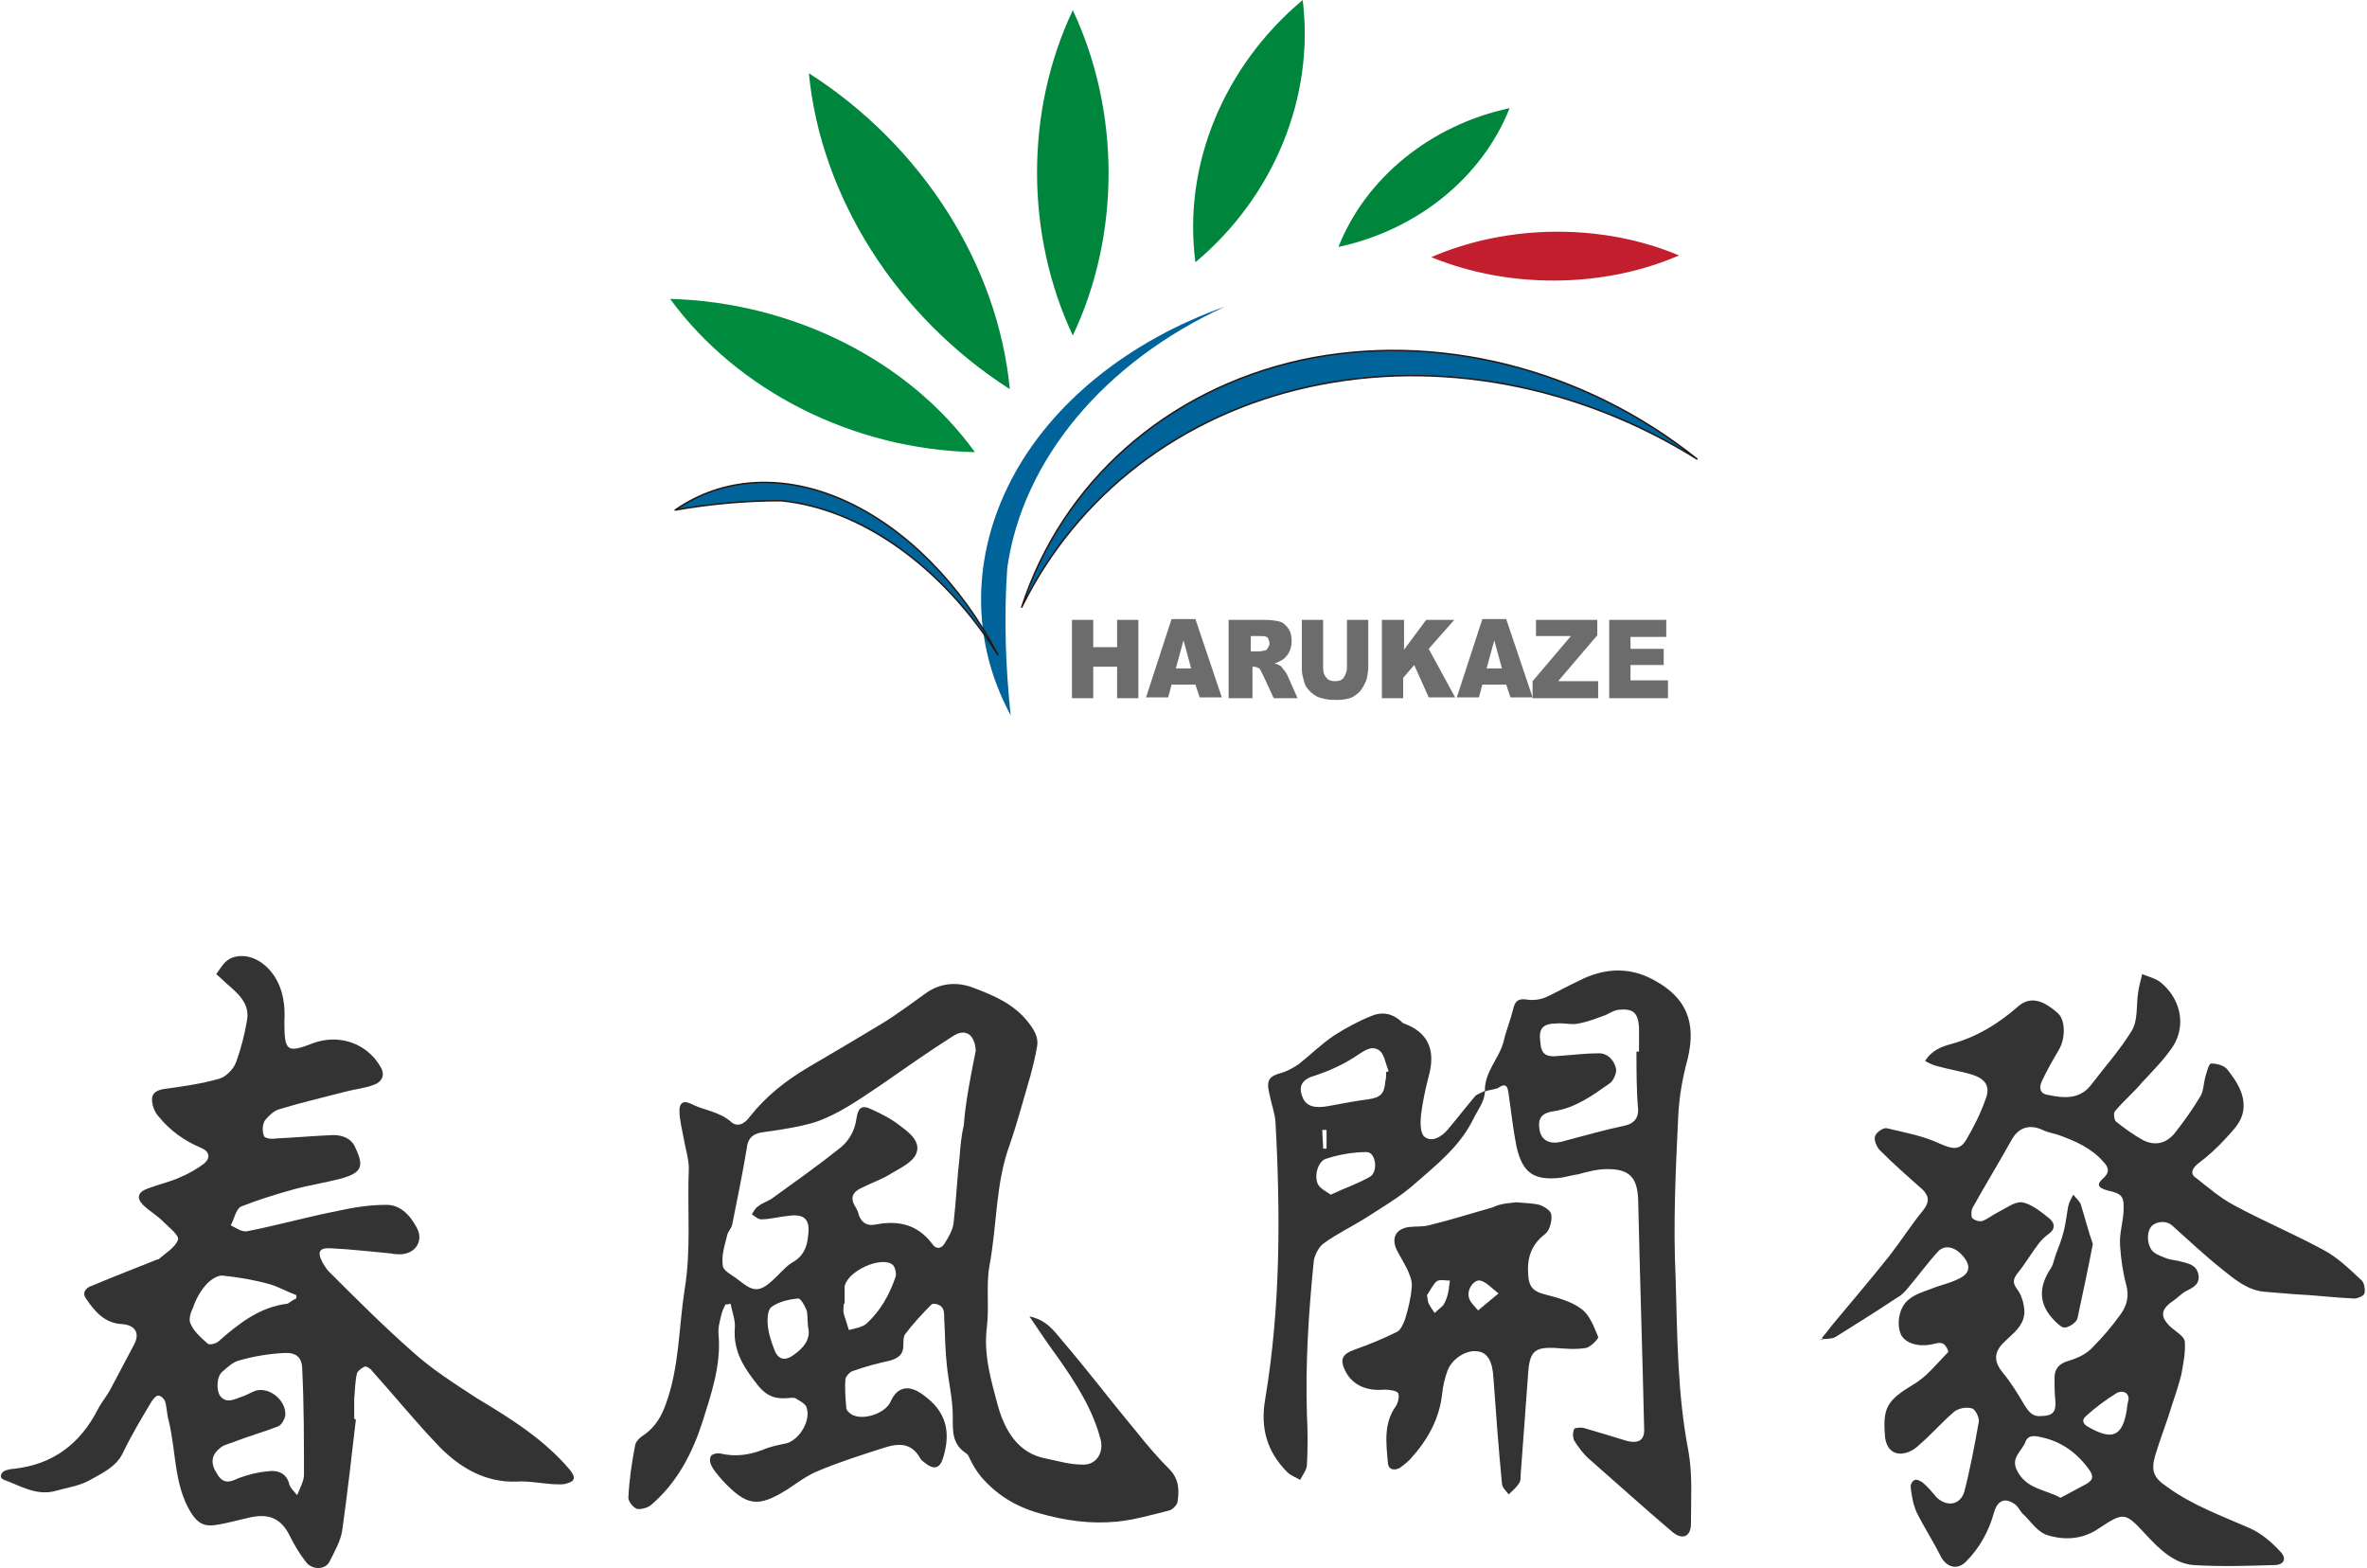
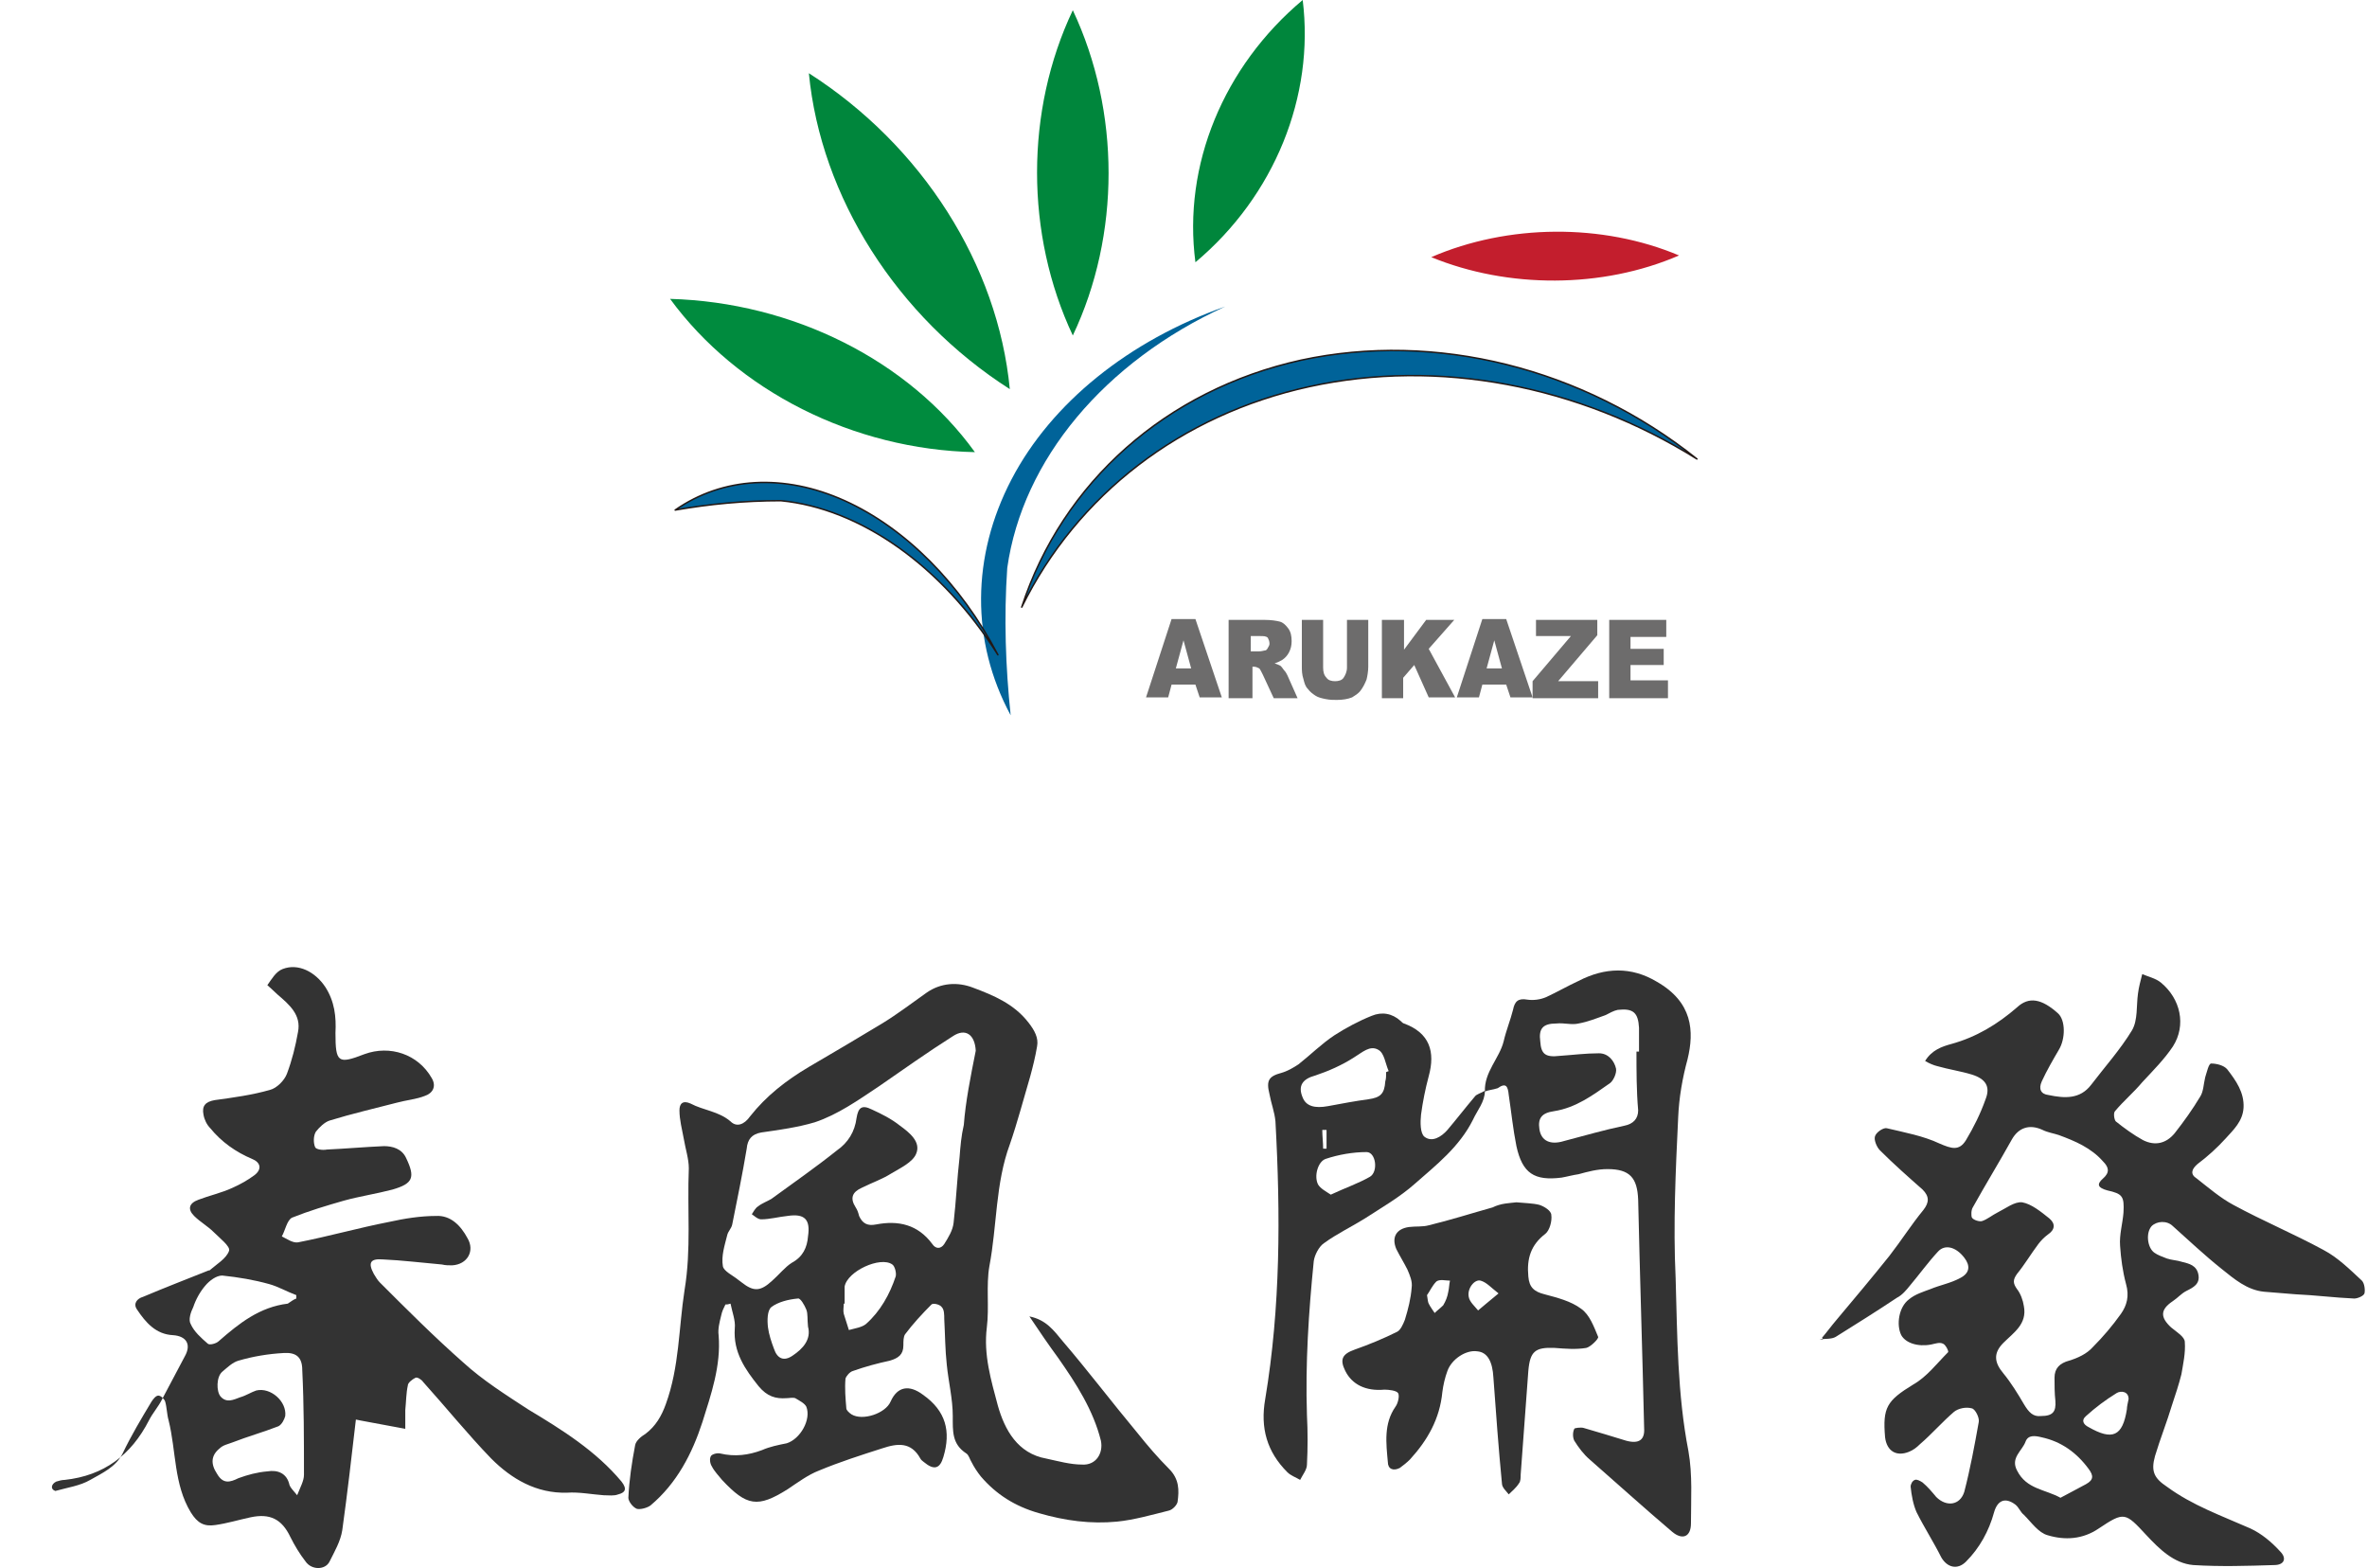
<svg xmlns="http://www.w3.org/2000/svg" version="1.1" id="圖層_1" x="0px" y="0px" viewBox="0 0 278 184.2" style="enable-background:new 0 0 278 184.2;" xml:space="preserve">
  <style type="text/css">
	.st0{fill:#333333;}
	.st1{fill:#006399;stroke:#231815;stroke-width:0.176;stroke-linecap:round;stroke-linejoin:round;}
	.st2{fill:#C31E2D;}
	.st3{fill:#00863C;}
	.st4{fill:#008B3E;}
	.st5{fill:#006399;}
	.st6{fill:#6D6C6C;}
</style>
  <g>
    <g id="ThYoHd_3_">
      <g>
        <path class="st0" d="M214,157.1c0.6-0.7,1.1-1.4,1.7-2.1c2.1-2.5,4.2-5,6.2-7.5c1.4-1.8,2.6-3.7,4-5.4c0.7-0.9,0.7-1.6-0.1-2.4     c-1.7-1.5-3.4-3-5-4.6c-0.4-0.4-0.7-1.2-0.6-1.6c0.1-0.5,1-1.1,1.4-1c2.1,0.5,4.3,0.9,6.2,1.8c1.4,0.6,2.3,0.9,3.1-0.4     c0.9-1.5,1.7-3.1,2.3-4.8c0.6-1.5,0-2.4-1.6-2.9c-1.3-0.4-2.7-0.6-4.1-1c-0.4-0.1-0.9-0.3-1.4-0.6c0.8-1.3,2-1.7,3.1-2     c2.9-0.8,5.4-2.3,7.7-4.3c1.4-1.3,2.9-1,4.8,0.7c0.9,0.8,0.9,3,0.1,4.3c-0.7,1.2-1.4,2.4-2,3.7c-0.4,0.9-0.1,1.5,0.8,1.6     c1.9,0.4,3.7,0.5,5-1.2c1.6-2.1,3.4-4.1,4.8-6.4c0.7-1.2,0.5-2.9,0.7-4.3c0.1-0.8,0.3-1.5,0.5-2.3c0.7,0.3,1.6,0.5,2.2,1     c2.3,1.9,3,5,1.4,7.5c-1,1.5-2.3,2.8-3.6,4.2c-1,1.2-2.2,2.2-3.2,3.4c-0.2,0.2-0.1,1,0.1,1.2c1,0.8,2.1,1.6,3.2,2.2     c1.4,0.7,2.7,0.4,3.7-0.8c1.1-1.4,2.1-2.8,3-4.3c0.4-0.6,0.4-1.5,0.6-2.3c0.2-0.6,0.4-1.6,0.7-1.6c0.6,0,1.5,0.2,1.9,0.7     c1,1.3,2,2.7,1.9,4.5c-0.1,1.6-1.2,2.6-2.1,3.6c-1,1.1-2.1,2.1-3.3,3c-0.7,0.6-0.9,1.2-0.1,1.7c1.4,1.1,2.8,2.3,4.3,3.1     c3.5,1.9,7.1,3.4,10.6,5.3c1.7,0.9,3.1,2.3,4.5,3.6c0.3,0.3,0.4,1.1,0.3,1.5c-0.1,0.3-0.8,0.6-1.2,0.6c-2.3-0.1-4.6-0.4-6.9-0.5     c-1.2-0.1-2.4-0.2-3.7-0.3c-2-0.2-3.5-1.5-5-2.7c-2-1.6-3.8-3.3-5.7-5c-0.7-0.7-1.9-0.6-2.5,0c-0.7,0.8-0.5,2.5,0.3,3.1     c0.4,0.3,1,0.5,1.5,0.7c0.6,0.2,1.2,0.2,1.8,0.4c0.8,0.2,1.7,0.4,1.9,1.5c0.2,1.1-0.6,1.5-1.4,1.9c-0.6,0.3-1,0.8-1.6,1.2     c-1.5,1-1.5,1.9-0.2,3.1c0.6,0.5,1.6,1.1,1.6,1.7c0.1,1.3-0.2,2.6-0.4,3.8c-0.3,1.2-0.7,2.4-1.1,3.6c-0.6,2-1.4,4-2,6     c-0.5,1.8-0.1,2.6,1.4,3.6c3,2.2,6.4,3.4,9.8,4.9c1.3,0.6,2.5,1.6,3.5,2.7c0.8,0.8,0.5,1.6-0.7,1.6c-3.2,0.1-6.3,0.2-9.5,0     c-2.3-0.2-4-1.9-5.5-3.5c-2.5-2.7-2.6-2.8-5.6-0.8c-1.9,1.3-4,1.4-6,0.8c-1.1-0.3-1.9-1.5-2.8-2.4c-0.4-0.3-0.6-0.9-1-1.2     c-1.2-0.9-2.1-0.5-2.5,0.9c-0.6,2.2-1.7,4.2-3.3,5.8c-1,1-2.2,0.7-2.9-0.5c-0.9-1.8-2-3.5-2.9-5.3c-0.4-0.9-0.6-2-0.7-3     c0-0.3,0.2-0.7,0.5-0.8c0.2-0.1,0.6,0.1,0.9,0.3c0.6,0.5,1.1,1.1,1.6,1.7c1.2,1.2,2.8,1,3.3-0.6c0.7-2.7,1.2-5.4,1.7-8.2     c0.1-0.5-0.4-1.5-0.8-1.6c-0.7-0.2-1.6,0-2.1,0.4c-1.4,1.2-2.6,2.6-4,3.8c-0.4,0.4-0.8,0.7-1.3,0.9c-1.5,0.6-2.6-0.1-2.8-1.7     c-0.3-3.5,0.2-4.3,3.3-6.2c1.6-0.9,2.8-2.5,4.1-3.8c0.1-0.1-0.3-0.9-0.6-1c-0.4-0.2-0.9,0-1.4,0.1c-1.6,0.3-3-0.2-3.5-1.1     c-0.6-1.2-0.3-3.3,0.9-4.2c0.7-0.6,1.7-0.9,2.5-1.2c1.2-0.5,2.4-0.7,3.5-1.3c1.2-0.6,1.2-1.5,0.5-2.4c-1-1.3-2.3-1.6-3.1-0.7     c-1.2,1.3-2.2,2.7-3.3,4c-0.4,0.5-0.9,1.1-1.5,1.4c-2.4,1.6-4.8,3.1-7.2,4.6c-0.5,0.3-1.3,0.2-1.9,0.3     C214.2,157.4,214.1,157.3,214,157.1z M239.7,166.3c1.4,0,1.8-0.5,1.7-1.8c-0.1-0.9-0.1-1.8-0.1-2.7c0-1.1,0.6-1.7,1.7-2     c1-0.3,2.1-0.8,2.8-1.6c1.2-1.2,2.3-2.5,3.3-3.9c0.7-1,1-2.1,0.6-3.5c-0.4-1.5-0.6-3-0.7-4.5c-0.1-1.3,0.3-2.6,0.4-3.9     c0.1-1.9-0.1-2.2-1.9-2.6c-1.1-0.3-1.3-0.7-0.5-1.4c0.8-0.7,0.7-1.3,0-2c-1.4-1.6-3.3-2.4-5.2-3.1c-0.6-0.2-1.3-0.3-1.9-0.6     c-1.5-0.7-2.8-0.3-3.6,1.1c-1.5,2.7-3.1,5.3-4.6,8c-0.2,0.3-0.2,1-0.1,1.2c0.2,0.3,0.9,0.5,1.2,0.4c0.6-0.2,1.2-0.7,1.8-1     c1-0.5,2-1.3,2.9-1.2c1.1,0.2,2.2,1.1,3.2,1.9c0.7,0.6,0.7,1.3-0.2,1.9c-0.4,0.3-0.8,0.7-1.1,1.1c-0.9,1.2-1.6,2.4-2.5,3.5     c-0.5,0.7-0.5,1.1,0,1.8c0.4,0.5,0.7,1.3,0.8,2c0.4,2.1-1.2,3.1-2.4,4.3c-1.2,1.2-1.1,2.3,0,3.6c0.9,1.1,1.7,2.4,2.4,3.6     C238.3,165.9,238.8,166.4,239.7,166.3z M242,175.9c1.1-0.6,2.1-1.1,3-1.6c0.9-0.5,0.9-1,0.3-1.8c-1.4-1.9-3.2-3.2-5.5-3.7     c-0.8-0.2-1.6-0.3-1.9,0.5c-0.4,1.1-1.8,1.9-1,3.4C238,174.9,240.2,174.9,242,175.9z M250,164.3c0-0.9-0.9-1-1.4-0.7     c-1.3,0.8-2.5,1.7-3.6,2.7c-0.6,0.5-0.3,1,0.3,1.3c2.8,1.6,4,1.1,4.5-2.1C249.8,165.2,249.9,164.8,250,164.3z" />
        <path class="st0" d="M85.2,153.2c-0.2,0.4-0.4,0.8-0.5,1.3c-0.2,0.8-0.4,1.6-0.3,2.3c0.3,3.6-0.9,7-1.9,10.2     c-1.2,3.7-3,7.2-6.1,9.8c-0.4,0.3-1.2,0.5-1.6,0.4c-0.5-0.2-1-0.9-1-1.3c0.1-2.1,0.4-4.1,0.8-6.2c0.1-0.5,0.7-1,1.2-1.3     c1.2-0.9,1.9-2.1,2.4-3.5c1.6-4.4,1.5-8.9,2.2-13.4c0.8-4.8,0.3-9.5,0.5-14.3c0-1.1-0.4-2.3-0.6-3.5c-0.2-1.1-0.5-2.2-0.5-3.3     c0-0.8,0.4-1.2,1.3-0.8c1.5,0.8,3.3,0.9,4.7,2.1c0.7,0.7,1.6,0.4,2.3-0.6c1.9-2.4,4.2-4.2,6.9-5.8c2.9-1.7,5.8-3.4,8.6-5.1     c1.8-1.1,3.5-2.4,5.2-3.6c1.7-1.2,3.7-1.3,5.5-0.6c2.4,0.9,4.8,1.9,6.5,4.1c0.7,0.9,1.2,1.8,1,2.8c-0.2,1.2-0.5,2.4-0.8,3.5     c-0.8,2.7-1.5,5.4-2.4,8c-1.7,4.6-1.5,9.6-2.4,14.3c-0.4,2.3,0,4.8-0.3,7.2c-0.4,3.2,0.5,6.2,1.3,9.2c0.8,2.8,2.3,5.6,5.7,6.2     c1.4,0.3,2.8,0.7,4.2,0.7c1.6,0.1,2.5-1.3,2.2-2.8c-0.9-3.6-2.9-6.7-5-9.7c-1.1-1.5-2.2-3.1-3.4-4.9c2,0.4,2.9,1.7,3.9,2.9     c3,3.5,5.8,7.2,8.8,10.8c1.2,1.5,2.4,2.9,3.7,4.2c1.2,1.2,1.2,2.5,1,3.9c-0.1,0.4-0.6,0.9-1,1c-2,0.5-4.1,1.1-6.1,1.3     c-3.1,0.3-6.1-0.1-9.2-1c-2.8-0.8-5-2.2-6.8-4.3c-0.4-0.5-0.8-1.1-1.1-1.7c-0.2-0.3-0.3-0.8-0.6-1c-1.7-1.1-1.6-2.6-1.6-4.4     c0-2-0.5-4-0.7-6c-0.2-1.8-0.2-3.6-0.3-5.4c0-0.5,0-1.1-0.3-1.4c-0.2-0.3-1-0.5-1.2-0.3c-1.1,1.1-2.2,2.3-3.1,3.5     c-0.2,0.3-0.2,0.8-0.2,1.3c0,1.1-0.6,1.5-1.6,1.8c-1.4,0.3-2.9,0.7-4.3,1.2c-0.4,0.1-0.8,0.6-0.9,0.9c-0.1,1.2,0,2.3,0.1,3.5     c0,0.2,0.3,0.5,0.6,0.7c1.3,0.8,4-0.1,4.6-1.5c0.8-1.8,2.2-2,3.8-0.8c2.7,1.9,3.3,4.3,2.4,7.3c-0.4,1.4-1.1,1.6-2.3,0.6     c-0.1-0.1-0.3-0.2-0.4-0.4c-1.1-2-2.7-1.8-4.5-1.2c-2.5,0.8-5,1.6-7.4,2.6c-1.3,0.5-2.5,1.4-3.7,2.2c-3.5,2.2-4.8,2-7.7-1.1     c-0.4-0.5-0.9-1-1.2-1.6c-0.2-0.3-0.3-0.9-0.1-1.2c0.1-0.2,0.7-0.4,1.1-0.3c1.7,0.4,3.3,0.2,4.9-0.4c0.9-0.4,1.9-0.6,2.9-0.8     c1.6-0.5,2.9-2.8,2.3-4.3c-0.2-0.4-0.8-0.7-1.3-1c-0.3-0.1-0.7,0-1,0c-1.3,0.1-2.3-0.2-3.3-1.4c-1.6-2-3-4-2.8-6.8     c0.1-0.9-0.3-1.9-0.5-2.9C85.5,153.2,85.4,153.2,85.2,153.2z M114.6,123.4c-0.1-1.9-1.2-2.7-2.7-1.7c-3,1.9-5.8,3.9-8.7,5.9     c-2.4,1.6-4.8,3.3-7.5,4.2c-2,0.6-4.2,0.9-6.3,1.2c-1.1,0.2-1.6,0.8-1.7,1.9c-0.5,3-1.1,5.9-1.7,8.9c-0.1,0.5-0.5,0.8-0.6,1.3     c-0.3,1.2-0.7,2.4-0.5,3.6c0.1,0.6,1.2,1.1,1.8,1.6c0.1,0.1,0.3,0.2,0.4,0.3c1.4,1.1,2.2,1.1,3.6-0.2c0.8-0.7,1.5-1.6,2.3-2.1     c1.3-0.7,1.8-1.8,1.9-3.1c0.3-2-0.4-2.7-2.4-2.4c-1,0.1-2.1,0.4-3.1,0.4c-0.4,0-0.8-0.4-1.1-0.6c0.2-0.3,0.4-0.7,0.7-0.9     c0.5-0.4,1.1-0.6,1.6-0.9c2.6-1.9,5.2-3.7,7.7-5.7c1.3-0.9,2.1-2.2,2.3-3.8c0.2-1.2,0.6-1.6,1.8-1c1.1,0.5,2.3,1.1,3.3,1.9     c1.1,0.8,2.5,1.9,1.9,3.3c-0.4,1-1.9,1.7-2.9,2.3c-1.1,0.7-2.3,1.1-3.5,1.7c-1.1,0.5-1.4,1.2-0.7,2.3c0.2,0.3,0.3,0.6,0.4,1     c0.4,0.9,1,1.2,2,1c2.6-0.5,4.9,0,6.6,2.3c0.4,0.6,1,0.6,1.4,0c0.5-0.8,1-1.6,1.1-2.5c0.3-2.6,0.4-5.1,0.7-7.7     c0.1-1.3,0.2-2.5,0.5-3.8C113.4,129.4,114,126.4,114.6,123.4z M99.2,153.1c0,0-0.1,0-0.1,0c0,0.4-0.1,0.8,0,1.2     c0.2,0.6,0.4,1.3,0.6,1.9c0.7-0.2,1.5-0.3,2-0.7c1.7-1.5,2.8-3.5,3.5-5.6c0.1-0.4-0.1-1.2-0.4-1.4c-1.4-1-5.3,0.8-5.6,2.6     c0,0.2,0,0.3,0,0.5C99.2,152.1,99.2,152.6,99.2,153.1z M94.9,155.8c-0.1-0.9,0-1.5-0.2-2c-0.2-0.5-0.7-1.4-1-1.3     c-1.1,0.1-2.3,0.4-3.1,1c-0.5,0.4-0.5,1.6-0.4,2.4c0.1,0.8,0.4,1.7,0.7,2.5c0.4,1.2,1.2,1.5,2.2,0.8     C94.3,158.4,95.3,157.3,94.9,155.8z" />
-         <path class="st0" d="M41.8,166.7c-0.5,4.3-1,8.7-1.6,13c-0.2,1.3-0.9,2.5-1.5,3.7c-0.5,1-2.1,1-2.8,0c-0.7-0.9-1.3-1.9-1.8-2.9     c-1-2.1-2.4-2.8-4.7-2.3c-1.4,0.3-2.7,0.7-4.1,0.9c-1.3,0.2-2.1-0.2-2.9-1.5c-2-3.3-1.7-7.2-2.6-10.8c-0.2-0.7-0.2-1.5-0.4-2.2     c-0.1-0.3-0.5-0.7-0.8-0.7c-0.3,0-0.6,0.4-0.8,0.7c-1.2,2-2.4,4-3.4,6.1c-0.8,1.6-2.4,2.3-3.8,3.1c-1.2,0.7-2.7,0.9-4.1,1.3     c-2.2,0.6-4.1-0.6-6-1.3c-0.6-0.2-0.5-0.8,0.1-1.1c0.3-0.1,0.7-0.2,1-0.2c4.6-0.5,7.8-2.9,9.9-7c0.4-0.8,1.1-1.6,1.5-2.4     c0.9-1.7,1.8-3.4,2.7-5.1c0.8-1.4,0.2-2.4-1.4-2.5c-2-0.1-3.2-1.5-4.2-3c-0.5-0.7,0-1.3,0.7-1.5c2.6-1.1,5.2-2.1,7.7-3.1     c0,0,0.1,0,0.1,0c0.8-0.7,2-1.4,2.3-2.3c0.2-0.5-1.1-1.5-1.8-2.2c-0.7-0.7-1.6-1.2-2.3-1.9c-0.8-0.8-0.6-1.5,0.5-1.9     c1.3-0.5,2.7-0.8,4-1.4c0.9-0.4,1.8-0.9,2.6-1.5c0.9-0.7,0.7-1.5-0.3-1.9c-1.9-0.8-3.6-2-4.9-3.6c-0.4-0.4-0.7-1-0.8-1.6     c-0.2-1,0.2-1.5,1.3-1.7c2.2-0.3,4.4-0.6,6.5-1.2c0.8-0.2,1.7-1.1,2-1.9c0.6-1.6,1-3.2,1.3-4.9c0.4-2-1-3.2-2.4-4.4     c-0.4-0.4-1.2-1.1-1.2-1.1c0.5-0.7,1-1.6,1.8-1.9c1.8-0.7,3.8,0.3,5,2.1c1.1,1.7,1.3,3.5,1.2,5.4c0,3.5,0.3,3.7,3.4,2.5     c3-1.1,6.3,0,7.9,2.8c0.6,1,0.1,1.8-0.8,2.1c-1,0.4-2.2,0.5-3.3,0.8c-2.7,0.7-5.3,1.3-7.9,2.1c-0.6,0.2-1.2,0.8-1.6,1.3     c-0.3,0.5-0.3,1.3-0.1,1.8c0.1,0.3,0.9,0.4,1.4,0.3c2.2-0.1,4.4-0.3,6.7-0.4c1,0,2.1,0.3,2.6,1.4c1.1,2.3,0.8,3-1.6,3.7     c-1.9,0.5-3.9,0.8-5.7,1.3c-2.1,0.6-4.1,1.2-6.1,2c-0.6,0.3-0.8,1.5-1.2,2.2c0.6,0.3,1.3,0.8,1.9,0.7c3.6-0.7,7.1-1.7,10.7-2.4     c1.8-0.4,3.7-0.7,5.5-0.7c1.7-0.1,2.9,1.1,3.7,2.6c0.9,1.5,0,3.1-1.8,3.2c-0.4,0-0.8,0-1.2-0.1c-2.3-0.2-4.7-0.5-7-0.6     c-1.4-0.1-1.7,0.4-1,1.7c0.2,0.3,0.4,0.7,0.7,1c3.2,3.2,6.4,6.4,9.8,9.4c2.3,2.1,5,3.8,7.6,5.5c4,2.4,8,4.9,11,8.5     c0.7,0.9,0.4,1.3-0.4,1.5c-0.5,0.2-1.1,0.1-1.7,0.1c-1.4-0.1-2.9-0.4-4.3-0.3c-3.6,0.1-6.5-1.6-8.9-4c-2.8-2.9-5.3-6-8-9     c-0.2-0.3-0.7-0.6-0.9-0.5c-0.4,0.2-0.9,0.6-0.9,0.9c-0.2,0.9-0.2,1.9-0.3,2.9c0,0.7,0,1.5,0,2.2     C41.6,166.7,41.7,166.7,41.8,166.7z M34.9,175.6c0.4-1,0.8-1.7,0.8-2.4c0-4.1,0-8.2-0.2-12.3c0-1.5-0.7-2.1-2.2-2     c-1.8,0.1-3.6,0.4-5.3,0.9c-0.7,0.2-1.3,0.8-1.9,1.3c-0.7,0.6-0.7,2.3-0.2,2.9c0.7,0.8,1.5,0.4,2.3,0.1c0.7-0.2,1.3-0.6,1.9-0.8     c1.7-0.4,3.6,1.3,3.4,3c-0.1,0.4-0.4,1-0.8,1.2c-1.8,0.7-3.6,1.2-5.4,1.9c-0.5,0.2-1.1,0.3-1.5,0.7c-1,0.8-1.1,1.8-0.3,3     c0.7,1.2,1.5,1,2.5,0.5c1.1-0.4,2.2-0.7,3.4-0.8c1.2-0.2,2.3,0.2,2.6,1.6C34.1,174.7,34.4,175,34.9,175.6z M34.8,152.5     c0-0.1,0-0.3,0-0.4c-1.1-0.4-2.1-1-3.2-1.3c-1.8-0.5-3.6-0.8-5.5-1c-0.7,0-1.5,0.6-2,1.2c-0.6,0.7-1.1,1.6-1.4,2.5     c-0.3,0.6-0.6,1.5-0.3,2c0.4,0.9,1.2,1.6,2,2.3c0.2,0.2,1,0,1.3-0.3c2.4-2.1,4.8-4,8.1-4.4C34.1,152.9,34.5,152.6,34.8,152.5z" />
+         <path class="st0" d="M41.8,166.7c-0.5,4.3-1,8.7-1.6,13c-0.2,1.3-0.9,2.5-1.5,3.7c-0.5,1-2.1,1-2.8,0c-0.7-0.9-1.3-1.9-1.8-2.9     c-1-2.1-2.4-2.8-4.7-2.3c-1.4,0.3-2.7,0.7-4.1,0.9c-1.3,0.2-2.1-0.2-2.9-1.5c-2-3.3-1.7-7.2-2.6-10.8c-0.2-0.7-0.2-1.5-0.4-2.2     c-0.1-0.3-0.5-0.7-0.8-0.7c-0.3,0-0.6,0.4-0.8,0.7c-1.2,2-2.4,4-3.4,6.1c-0.8,1.6-2.4,2.3-3.8,3.1c-1.2,0.7-2.7,0.9-4.1,1.3     c-0.6-0.2-0.5-0.8,0.1-1.1c0.3-0.1,0.7-0.2,1-0.2c4.6-0.5,7.8-2.9,9.9-7c0.4-0.8,1.1-1.6,1.5-2.4     c0.9-1.7,1.8-3.4,2.7-5.1c0.8-1.4,0.2-2.4-1.4-2.5c-2-0.1-3.2-1.5-4.2-3c-0.5-0.7,0-1.3,0.7-1.5c2.6-1.1,5.2-2.1,7.7-3.1     c0,0,0.1,0,0.1,0c0.8-0.7,2-1.4,2.3-2.3c0.2-0.5-1.1-1.5-1.8-2.2c-0.7-0.7-1.6-1.2-2.3-1.9c-0.8-0.8-0.6-1.5,0.5-1.9     c1.3-0.5,2.7-0.8,4-1.4c0.9-0.4,1.8-0.9,2.6-1.5c0.9-0.7,0.7-1.5-0.3-1.9c-1.9-0.8-3.6-2-4.9-3.6c-0.4-0.4-0.7-1-0.8-1.6     c-0.2-1,0.2-1.5,1.3-1.7c2.2-0.3,4.4-0.6,6.5-1.2c0.8-0.2,1.7-1.1,2-1.9c0.6-1.6,1-3.2,1.3-4.9c0.4-2-1-3.2-2.4-4.4     c-0.4-0.4-1.2-1.1-1.2-1.1c0.5-0.7,1-1.6,1.8-1.9c1.8-0.7,3.8,0.3,5,2.1c1.1,1.7,1.3,3.5,1.2,5.4c0,3.5,0.3,3.7,3.4,2.5     c3-1.1,6.3,0,7.9,2.8c0.6,1,0.1,1.8-0.8,2.1c-1,0.4-2.2,0.5-3.3,0.8c-2.7,0.7-5.3,1.3-7.9,2.1c-0.6,0.2-1.2,0.8-1.6,1.3     c-0.3,0.5-0.3,1.3-0.1,1.8c0.1,0.3,0.9,0.4,1.4,0.3c2.2-0.1,4.4-0.3,6.7-0.4c1,0,2.1,0.3,2.6,1.4c1.1,2.3,0.8,3-1.6,3.7     c-1.9,0.5-3.9,0.8-5.7,1.3c-2.1,0.6-4.1,1.2-6.1,2c-0.6,0.3-0.8,1.5-1.2,2.2c0.6,0.3,1.3,0.8,1.9,0.7c3.6-0.7,7.1-1.7,10.7-2.4     c1.8-0.4,3.7-0.7,5.5-0.7c1.7-0.1,2.9,1.1,3.7,2.6c0.9,1.5,0,3.1-1.8,3.2c-0.4,0-0.8,0-1.2-0.1c-2.3-0.2-4.7-0.5-7-0.6     c-1.4-0.1-1.7,0.4-1,1.7c0.2,0.3,0.4,0.7,0.7,1c3.2,3.2,6.4,6.4,9.8,9.4c2.3,2.1,5,3.8,7.6,5.5c4,2.4,8,4.9,11,8.5     c0.7,0.9,0.4,1.3-0.4,1.5c-0.5,0.2-1.1,0.1-1.7,0.1c-1.4-0.1-2.9-0.4-4.3-0.3c-3.6,0.1-6.5-1.6-8.9-4c-2.8-2.9-5.3-6-8-9     c-0.2-0.3-0.7-0.6-0.9-0.5c-0.4,0.2-0.9,0.6-0.9,0.9c-0.2,0.9-0.2,1.9-0.3,2.9c0,0.7,0,1.5,0,2.2     C41.6,166.7,41.7,166.7,41.8,166.7z M34.9,175.6c0.4-1,0.8-1.7,0.8-2.4c0-4.1,0-8.2-0.2-12.3c0-1.5-0.7-2.1-2.2-2     c-1.8,0.1-3.6,0.4-5.3,0.9c-0.7,0.2-1.3,0.8-1.9,1.3c-0.7,0.6-0.7,2.3-0.2,2.9c0.7,0.8,1.5,0.4,2.3,0.1c0.7-0.2,1.3-0.6,1.9-0.8     c1.7-0.4,3.6,1.3,3.4,3c-0.1,0.4-0.4,1-0.8,1.2c-1.8,0.7-3.6,1.2-5.4,1.9c-0.5,0.2-1.1,0.3-1.5,0.7c-1,0.8-1.1,1.8-0.3,3     c0.7,1.2,1.5,1,2.5,0.5c1.1-0.4,2.2-0.7,3.4-0.8c1.2-0.2,2.3,0.2,2.6,1.6C34.1,174.7,34.4,175,34.9,175.6z M34.8,152.5     c0-0.1,0-0.3,0-0.4c-1.1-0.4-2.1-1-3.2-1.3c-1.8-0.5-3.6-0.8-5.5-1c-0.7,0-1.5,0.6-2,1.2c-0.6,0.7-1.1,1.6-1.4,2.5     c-0.3,0.6-0.6,1.5-0.3,2c0.4,0.9,1.2,1.6,2,2.3c0.2,0.2,1,0,1.3-0.3c2.4-2.1,4.8-4,8.1-4.4C34.1,152.9,34.5,152.6,34.8,152.5z" />
        <path class="st0" d="M174.4,128.2c-0.1-2.3,1.7-3.9,2.2-5.9c0.3-1.3,0.8-2.5,1.1-3.7c0.2-1,0.6-1.4,1.7-1.2     c0.7,0.1,1.5,0,2.2-0.3c1.3-0.6,2.5-1.3,3.8-1.9c3.1-1.6,6.2-1.7,9.2,0.1c4.2,2.4,4.4,5.8,3.6,9.1c-0.6,2.2-1,4.5-1.1,6.8     c-0.3,6.3-0.6,12.6-0.3,18.9c0.2,6.8,0.2,13.6,1.5,20.3c0.5,2.8,0.3,5.7,0.3,8.5c0,1.6-1,2-2.2,1c-3.3-2.8-6.5-5.7-9.7-8.5     c-0.7-0.6-1.3-1.4-1.8-2.2c-0.2-0.4-0.2-1,0-1.4c0-0.1,0.8-0.2,1.1-0.1c1.7,0.5,3.4,1,5,1.5c1.5,0.4,2.2-0.1,2.1-1.5     c-0.2-8.9-0.5-17.8-0.7-26.8c-0.1-2.6-1-3.6-3.6-3.6c-1.2,0-2.3,0.3-3.4,0.6c-0.7,0.1-1.4,0.3-2,0.4c-3.2,0.4-4.6-0.5-5.3-3.7     c-0.4-2-0.6-4-0.9-6c-0.1-1-0.3-1.5-1.3-0.8C175.3,128,174.8,128,174.4,128.2L174.4,128.2z M192.2,123.5c0.1,0,0.2,0,0.3,0     c0-0.9,0-1.8,0-2.8c-0.1-1.8-0.7-2.3-2.5-2.1c-0.5,0.1-1,0.4-1.4,0.6c-1.1,0.4-2.1,0.8-3.2,1c-0.8,0.2-1.7-0.1-2.6,0     c-1.6,0-2.1,0.6-1.9,2.1c0.1,1.5,0.6,1.9,2.3,1.7c1.5-0.1,3-0.3,4.6-0.3c1.1,0,1.8,0.9,2,1.8c0.1,0.5-0.3,1.4-0.7,1.7     c-2,1.4-4,2.9-6.6,3.3c-1.4,0.2-1.9,0.8-1.7,2.1c0.2,1.4,1.3,1.9,2.9,1.4c2.3-0.6,4.7-1.3,7.1-1.8c1-0.2,1.6-0.8,1.6-1.8     C192.2,128.1,192.2,125.8,192.2,123.5z" />
        <path class="st0" d="M174.4,128.1c0,1.3-0.9,2.3-1.4,3.4c-1.6,3.2-4.3,5.3-6.8,7.5c-1.8,1.6-3.9,2.8-5.9,4.1     c-1.6,1-3.3,1.8-4.8,2.9c-0.6,0.4-1.1,1.4-1.2,2.1c-0.6,6-1,12-0.8,18.1c0.1,1.9,0.1,3.9,0,5.8c0,0.6-0.5,1.2-0.8,1.8     c-0.5-0.3-1.1-0.5-1.5-0.9c-2.4-2.4-3.2-5.2-2.6-8.6c1.8-10.8,1.8-21.7,1.2-32.6c-0.1-1.1-0.5-2.1-0.7-3.2     c-0.4-1.6-0.1-2.1,1.4-2.5c0.7-0.2,1.4-0.6,2-1c1.4-1.1,2.7-2.4,4.2-3.4c1.4-0.9,2.9-1.7,4.4-2.3c1.2-0.5,2.4-0.3,3.4,0.6     c0.1,0.1,0.3,0.3,0.4,0.3c3,1.1,3.7,3.3,2.9,6.2c-0.4,1.5-0.7,3-0.9,4.5c-0.1,0.9-0.1,2.2,0.4,2.6c0.9,0.7,2,0,2.7-0.8     c1.1-1.3,2.1-2.6,3.2-3.9C173.4,128.5,173.9,128.4,174.4,128.1C174.4,128.2,174.4,128.1,174.4,128.1z M162.8,125.9     c0.1,0,0.2-0.1,0.3-0.1c-0.4-0.9-0.5-2.1-1.2-2.5c-1-0.6-1.9,0.3-2.9,0.9c-1.4,0.9-3,1.6-4.5,2.1c-1.5,0.4-2.1,1.2-1.5,2.6     c0.4,1,1.4,1.3,3,1c1.6-0.3,3.2-0.6,4.7-0.8c1.4-0.2,1.9-0.6,2-2.1C162.8,126.7,162.8,126.3,162.8,125.9z M156.3,140.3     c1.7-0.8,3.2-1.3,4.6-2.1c1-0.6,0.7-2.9-0.4-2.9c-1.6,0-3.3,0.3-4.8,0.8c-0.9,0.3-1.4,2-0.9,3     C155.1,139.6,155.7,139.9,156.3,140.3z M155.8,132.7c-0.2,0-0.4,0-0.5,0c0,0.7,0.1,1.5,0.1,2.2c0.1,0,0.3,0,0.4,0     C155.8,134.2,155.8,133.5,155.8,132.7z" />
        <path class="st0" d="M178.1,141.2c1,0.1,1.9,0.1,2.7,0.3c0.6,0.2,1.4,0.7,1.4,1.2c0.1,0.7-0.2,1.8-0.7,2.2c-1.7,1.3-2.2,2.9-2,5     c0.1,1.3,0.7,1.8,1.9,2.1c1.5,0.4,3.1,0.8,4.3,1.7c1,0.7,1.5,2.1,2,3.3c0.1,0.2-0.9,1.2-1.4,1.3c-1.2,0.2-2.4,0.1-3.7,0     c-2.3-0.1-2.9,0.4-3.1,2.7c-0.3,4.1-0.6,8.1-0.9,12.2c0,0.3,0,0.8-0.2,1c-0.3,0.5-0.8,0.9-1.2,1.3c-0.3-0.4-0.8-0.8-0.8-1.3     c-0.4-4.1-0.7-8.3-1-12.4c-0.1-1.9-0.7-3-1.9-3.1c-1.3-0.2-3,0.9-3.5,2.3c-0.3,0.8-0.5,1.7-0.6,2.5c-0.3,3.1-1.7,5.6-3.8,7.9     c-0.4,0.4-0.8,0.7-1.2,1c-0.8,0.4-1.4,0.1-1.4-0.7c-0.2-2.2-0.5-4.5,0.9-6.5c0.3-0.4,0.5-1.3,0.3-1.6c-0.2-0.3-1.1-0.4-1.6-0.4     c-2.2,0.2-3.8-0.6-4.6-2.2c-0.7-1.4-0.3-2,1.1-2.5c1.7-0.6,3.4-1.3,5-2.1c0.4-0.2,0.7-0.9,0.9-1.4c0.4-1.3,0.7-2.5,0.8-3.8     c0.1-0.7-0.2-1.4-0.5-2.1c-0.4-0.8-0.9-1.6-1.3-2.4c-0.6-1.4,0-2.4,1.5-2.6c0.8-0.1,1.6,0,2.3-0.2c2.5-0.6,5-1.4,7.5-2.1     C176.3,141.3,177.3,141.3,178.1,141.2z M176,151.9c-0.9-0.7-1.4-1.3-2.1-1.5c-0.7-0.2-1.6,0.9-1.4,1.9c0.1,0.6,0.7,1.1,1.1,1.6     C174.2,153.4,174.9,152.8,176,151.9z M167.6,152.1c0.1,0.6,0.1,0.8,0.2,1c0.2,0.4,0.5,0.8,0.7,1.1c0.3-0.3,0.7-0.6,1-0.9     c0.3-0.5,0.5-1,0.6-1.6c0.1-0.4,0.1-0.9,0.2-1.3c-0.5,0-1.2-0.2-1.6,0.1C168.2,151,167.9,151.7,167.6,152.1z" />
-         <path class="st0" d="M245.8,146.1c-0.6,3.1-1.2,5.9-1.8,8.7c-0.1,0.5-0.9,1-1.4,1.1c-0.4,0.1-0.9-0.4-1.3-0.8     c-1.9-1.9-1.9-4-0.4-6.2c0.3-0.5,0.4-1.2,0.6-1.7c0.3-0.8,0.6-1.5,0.8-2.3c0.3-1,0.4-2.1,0.6-3.2c0.1-0.5,0.4-1,0.6-1.4     c0.3,0.4,0.8,0.8,0.9,1.2C244.9,143.1,245.3,144.7,245.8,146.1z" />
      </g>
    </g>
    <g>
      <path class="st1" d="M199.3,53.9c-13.4-10.7-30.7-15-46.5-11.6c-15.8,3.5-28,14.3-32.8,29c6.5-13.2,18.7-22.6,33.8-25.9    C168.9,42.1,185.4,45.2,199.3,53.9z" />
      <path class="st2" d="M197.2,30c-9,3.9-20.1,3.9-29.1,0.2C177.1,26.3,188.2,26.2,197.2,30z" />
-       <path class="st3" d="M177.3,12.7c-3.2,8.1-10.8,14.3-20.1,16.3C160.4,20.9,168,14.7,177.3,12.7z" />
      <path class="st3" d="M153,0c1.4,11.3-3.3,23-12.6,30.8C138.9,19.4,143.7,7.8,153,0z" />
      <path class="st3" d="M126,1.2c5.6,11.9,5.6,26.4,0,38.2C120.4,27.5,120.4,13,126,1.2z" />
      <path class="st3" d="M95,8.6c13.3,8.5,22.2,22.5,23.6,37.1C105.3,37.2,96.4,23.1,95,8.6z" />
      <path class="st4" d="M78.7,35.1c14.4,0.4,28,7.2,35.8,18C100.2,52.8,86.6,45.9,78.7,35.1z" />
      <path class="st5" d="M118.7,84c-4.7-8.7-4.6-18.7,0.1-27.7c4.7-9,13.8-16.3,25.1-20.3c-14.2,6.5-23.8,18-25.6,30.7    C117.9,72.5,118.1,78.3,118.7,84z" />
      <path class="st1" d="M79.3,59.9c5.6-3.9,12.8-4.3,19.9-1.1c7.1,3.2,13.6,9.7,18,18.1c-6.6-10.5-16.2-17.2-25.5-18.1    C87.4,58.8,83.3,59.2,79.3,59.9z" />
      <g>
-         <path class="st6" d="M125.9,72.8h2.5V76h2.8v-3.2h2.5V82h-2.5v-3.7h-2.8V82h-2.5V72.8z" />
        <path class="st6" d="M140.4,80.4h-2.8l-0.4,1.5h-2.6l3-9.2h2.8l3.1,9.2h-2.6L140.4,80.4z M139.9,78.5l-0.9-3.3l-0.9,3.3H139.9z" />
        <path class="st6" d="M144.3,82v-9.2h4.2c0.8,0,1.4,0.1,1.8,0.2c0.4,0.1,0.7,0.4,1,0.8c0.3,0.4,0.4,0.9,0.4,1.5     c0,0.5-0.1,0.9-0.3,1.3c-0.2,0.4-0.5,0.7-0.8,0.9c-0.2,0.1-0.5,0.3-0.9,0.4c0.3,0.1,0.5,0.2,0.7,0.3c0.1,0.1,0.2,0.2,0.4,0.5     c0.2,0.2,0.3,0.4,0.4,0.6l1.2,2.7h-2.8l-1.3-2.8c-0.2-0.4-0.3-0.6-0.4-0.7c-0.2-0.1-0.4-0.2-0.6-0.2h-0.2V82H144.3z M146.8,76.5     h1c0.1,0,0.3,0,0.7-0.1c0.2,0,0.3-0.1,0.4-0.3c0.1-0.2,0.2-0.3,0.2-0.5c0-0.3-0.1-0.5-0.2-0.7c-0.2-0.2-0.5-0.2-0.9-0.2h-1.1     V76.5z" />
        <path class="st6" d="M158.2,72.8h2.5v5.5c0,0.5-0.1,1.1-0.2,1.5c-0.2,0.5-0.4,0.9-0.7,1.3c-0.3,0.4-0.7,0.6-1,0.8     c-0.5,0.2-1.1,0.3-1.8,0.3c-0.4,0-0.8,0-1.3-0.1c-0.5-0.1-0.9-0.2-1.2-0.4c-0.3-0.2-0.6-0.4-0.9-0.8c-0.3-0.3-0.4-0.7-0.5-1.1     c-0.2-0.6-0.2-1.1-0.2-1.5v-5.5h2.5v5.6c0,0.5,0.1,0.9,0.4,1.2c0.2,0.3,0.6,0.4,1,0.4c0.4,0,0.8-0.1,1-0.4     c0.2-0.3,0.4-0.7,0.4-1.2V72.8z" />
        <path class="st6" d="M162.4,72.8h2.5v3.5l2.6-3.5h3.3l-3,3.4l3.1,5.7h-3.1l-1.7-3.8l-1.3,1.5V82h-2.5V72.8z" />
        <path class="st6" d="M176.9,80.4h-2.8l-0.4,1.5h-2.6l3-9.2h2.8l3.1,9.2h-2.6L176.9,80.4z M176.4,78.5l-0.9-3.3l-0.9,3.3H176.4z" />
        <path class="st6" d="M180.5,72.8h7.1v1.8l-4.6,5.4h4.7v2h-7.7V80l4.5-5.3h-4.1V72.8z" />
        <path class="st6" d="M189,72.8h6.7v2h-4.2v1.4h3.9v1.9h-3.9v1.8h4.4V82H189V72.8z" />
      </g>
    </g>
  </g>
</svg>